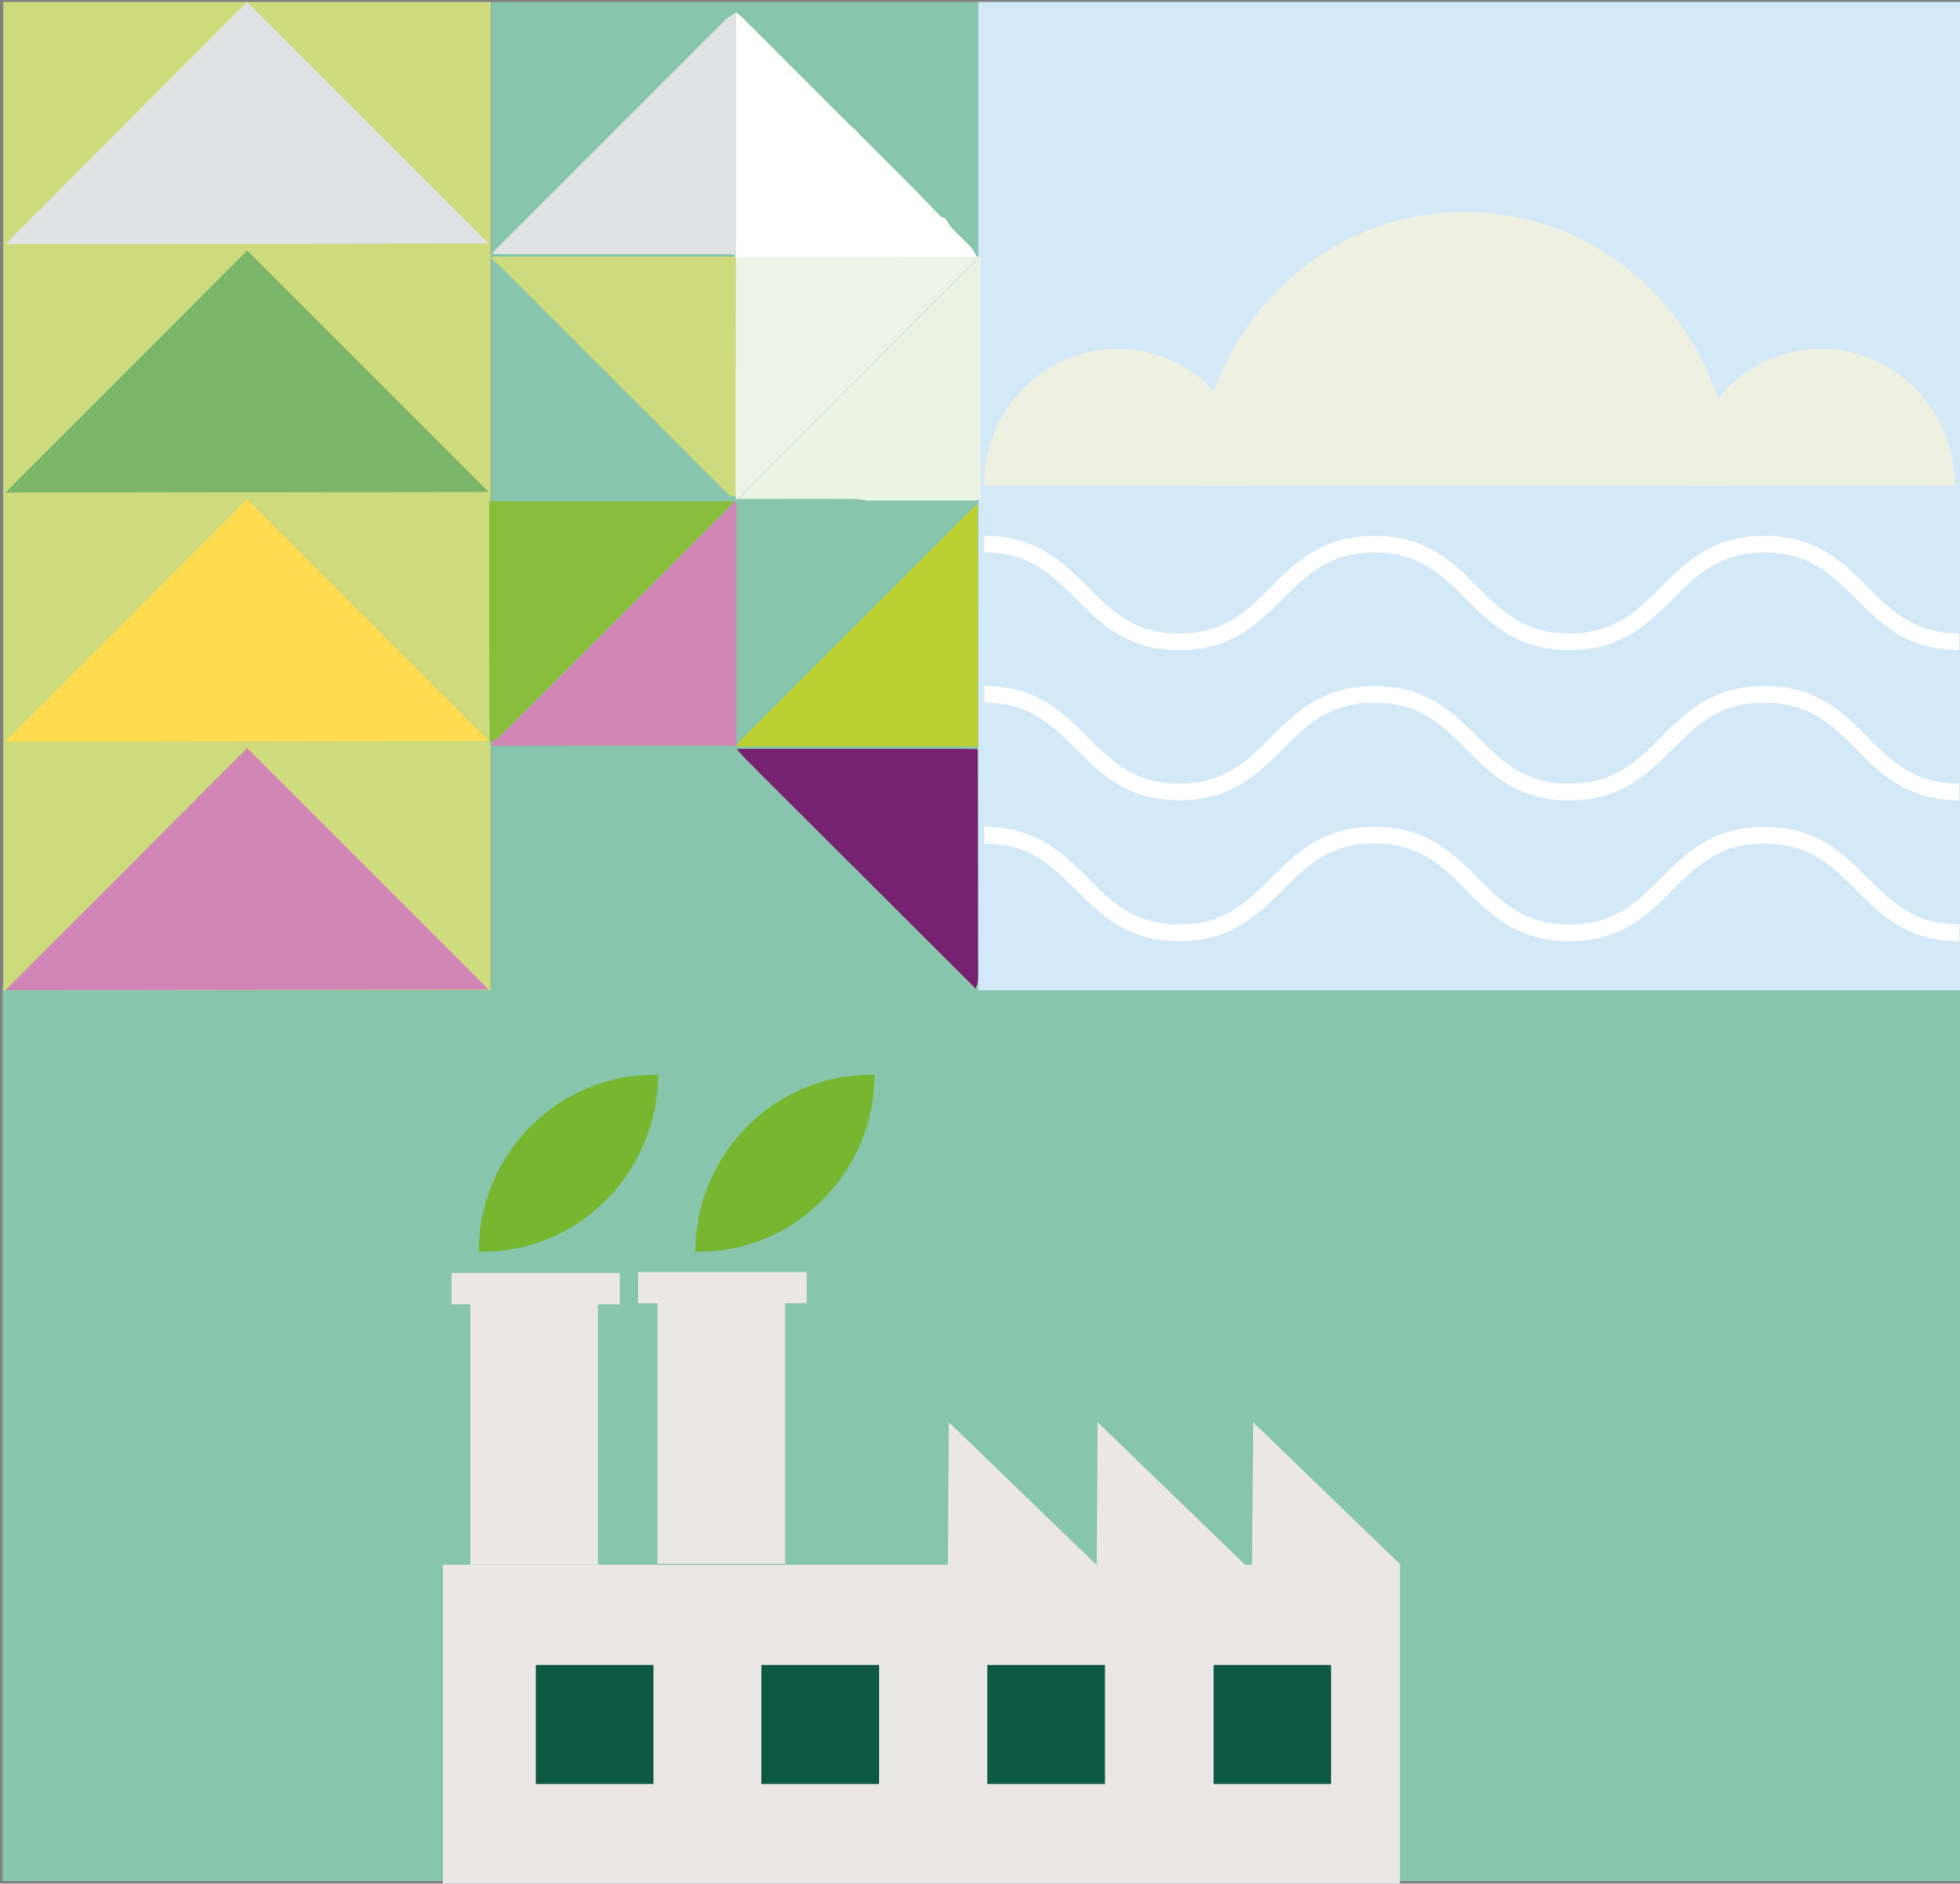
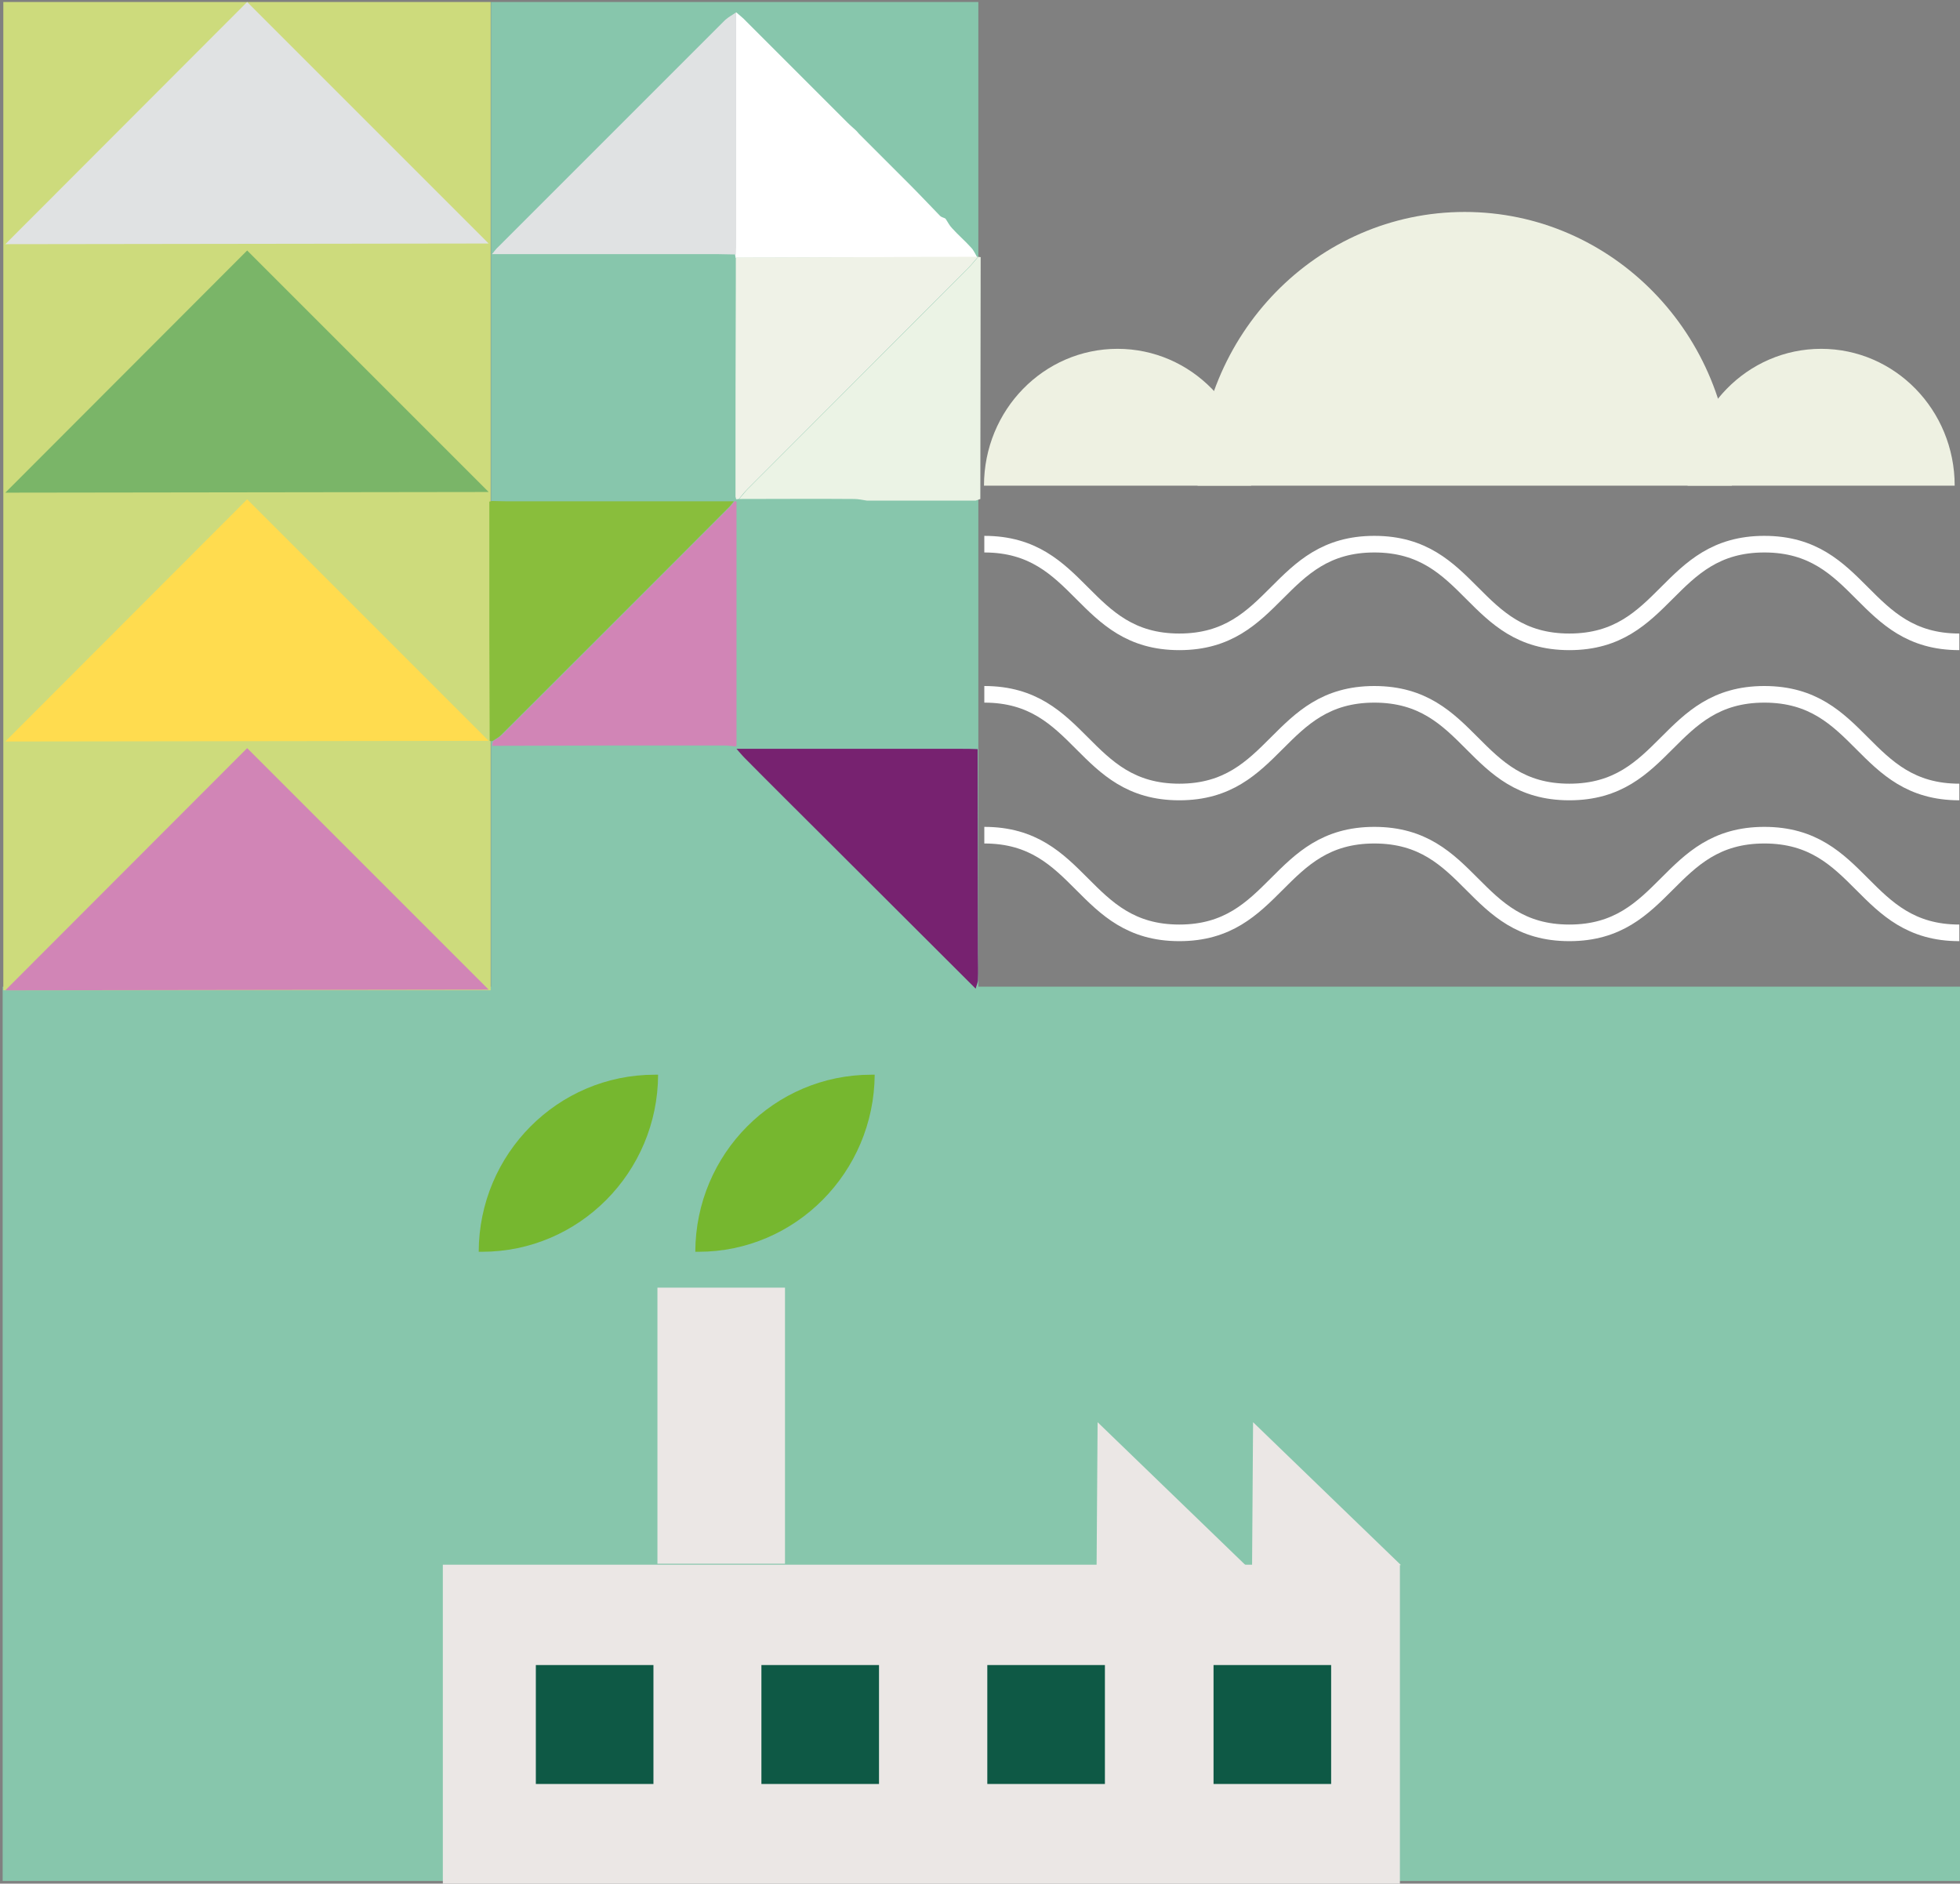
<svg xmlns="http://www.w3.org/2000/svg" xmlns:xlink="http://www.w3.org/1999/xlink" version="1.1" id="Layer_1" x="0" y="0" viewBox="0 0 590 567" style="enable-background:new 0 0 590 567" xml:space="preserve">
  <rect x="0" y="0" width="590" height="567" fill="#808080" stroke="none" />
  <style>.st0{fill:#87c6ac}.st1{fill:#ebe7e5}.st2{fill:#0e5945}.st3{fill:#76b72f}.st5{fill:#cddb7c}.st6{fill:#e0e2e3}.st9{fill:#d185b6}.st11{fill:#eef1e2}.st12{fill:none;stroke:#fff;stroke-width:5;stroke-miterlimit:10}</style>
  <path class="st0" d="M590.1 566.2V297H.8v269.2h589.3z" />
  <path class="st1" d="M421.4 471H133.3v96.2h288.1V471z" />
  <path class="st2" d="M196.7 501.2h-35.4V537h35.4v-35.8zM264.6 501.2h-35.4V537h35.4v-35.8zM332.6 501.2h-35.4V537h35.4v-35.8zM400.7 501.2h-35.4V537h35.4v-35.8z" />
  <path class="st1" d="m377.2 428.1-.3 43h44.8l-44.5-43zM330.4 428.1l-.3 43h44.8l-44.5-43z" />
-   <path class="st1" d="m285.6 428.1-.3 43h44.8l-44.5-43zM186.6 383.2h-50.7v9.4h50.7v-9.4z" />
-   <path class="st1" d="M180 387.8h-38.4V471H180v-83.2zM242.8 382.9h-50.7v9.4h50.7v-9.4z" />
  <path class="st1" d="M236.3 387.6h-38.4v83.1h38.4v-83.1z" />
  <path class="st3" d="M263.3 323.5h-1c-29.2 0-52.9 23.8-53 53.3h1c29.1 0 52.8-23.9 53-53.3zM198.1 323.5h-1c-29.2 0-52.9 23.8-53 53.3h1c29.2 0 52.9-23.9 53-53.3z" />
  <defs>
    <path id="SVGID_1_" d="M1 .6h590v297.5H1z" />
  </defs>
  <clipPath id="SVGID_00000112613218520026012780000011138443140595764616_">
    <use xlink:href="#SVGID_1_" style="overflow:visible" />
  </clipPath>
  <g style="clip-path:url(#SVGID_00000112613218520026012780000011138443140595764616_)">
    <path class="st5" d="M147.7 298.1V.6H1v297.5h146.7z" />
    <path class="st6" d="M1.6 73.5 74.4.6l72.7 72.7-145.5.2z" />
    <path d="m1.6 148.3 72.8-72.9 72.7 72.7-145.5.2z" style="fill:#7ab568" />
    <path d="m1.6 223.2 72.8-72.9 72.7 72.7-145.5.2z" style="fill:#ffdc4f" />
    <path class="st9" d="m1.6 298.1 72.8-72.9 72.7 72.7-145.5.2z" />
-     <path d="M591 298.1V.6H293.5v297.5H591z" style="fill:#d4e9f7" />
    <path class="st11" d="M521.3 146.2c0-45.5-36-82.4-80.4-82.4-44.4 0-80.4 36.9-80.4 82.4" />
    <path class="st11" d="M376.6 146.2c0-22.8-18-41.2-40.2-41.2-22.2 0-40.2 18.4-40.2 41.2M588.4 146.2c0-22.8-18-41.2-40.2-41.2-22.2 0-40.2 18.4-40.2 41.2" />
    <path class="st12" d="M296.3 163.8c29.4 0 29.4 29.4 58.7 29.4s29.4-29.4 58.7-29.4c29.4 0 29.4 29.4 58.7 29.4s29.4-29.4 58.7-29.4c29.4 0 29.4 29.4 58.7 29.4M296.3 209c29.4 0 29.4 29.4 58.7 29.4s29.4-29.4 58.7-29.4c29.4 0 29.4 29.4 58.7 29.4s29.4-29.4 58.7-29.4c29.4 0 29.4 29.4 58.7 29.4M296.3 251.4c29.4 0 29.4 29.4 58.7 29.4s29.4-29.4 58.7-29.4c29.4 0 29.4 29.4 58.7 29.4s29.4-29.4 58.7-29.4c29.4 0 29.4 29.4 58.7 29.4" />
    <path class="st0" d="M294.5 298.1V.6H147.8v297.5h146.7z" />
    <path d="M147.3 151c.3-.1.5-.1.8-.2 1.5 0 3 .1 4.4.1h68.4c-.5.6-.9 1.2-1.4 1.7-22.8 22.9-45.7 45.7-68.6 68.6-.8.8-1.8 1.3-2.7 1.9-.3 0-.6 0-.8-.1 0-10.4-.1-20.8-.1-31.2V151z" style="fill:#89be3c" />
-     <path class="st5" d="M148 77.9c.1-.2.1-.4 0-.6h73.5v7.4c0 21.5 0 43.1-.1 64.6-.5 0-.9.1-1.4.1-1-.9-2-1.8-3-2.8l-66.1-66.1c-.8-.8-1.8-1.7-2.9-2.6z" />
    <path d="M221.6 3.7c1 .9 2.1 1.7 3 2.7L255.2 37c.9.9 1.8 1.6 2.7 2.5.2.3.5.5.7.8l14.9 14.9c3.2 3.2 6.3 6.5 9.5 9.8.4.4 1.1.5 1.6.8.7 1 1.2 2.1 2 2.9 1.8 2 3.9 3.8 5.7 5.8.8.8 1.3 2 1.9 3h.1c-10.4 0-20.7-.1-31.1 0-13.9 0-27.9.1-41.8.1 0-.3 0-.5-.1-.7 0-1.5.1-3 .1-4.4.1-23.1.1-45.9.2-68.8z" style="fill:#fff" />
    <path d="M295.2 77.4c0 24.3-.1 48.5-.1 72.8-.5.2-.9.3-1.4.5H261c-1.3-.2-2.6-.5-3.9-.5-11.5-.1-23.1 0-34.6 0 .9-1 1.7-2.1 2.7-3.1 22.1-22.2 44.3-44.3 66.4-66.5 1-1 1.9-2.2 2.9-3.3h-.1c.2 0 .5.1.8.1z" style="fill:#ebf3e5" />
    <path class="st6" d="M221.6 3.7v68.5c0 1.5 0 3-.1 4.4-1.7 0-3.4-.1-5.2-.1h-68.2c.6-.7 1.2-1.6 1.9-2.2L218.3 6c1-.9 2.2-1.5 3.3-2.3z" />
    <path class="st9" d="M148.1 224.5c.1-.5.2-1 .3-1.4.9-.6 1.9-1.1 2.7-1.9 22.9-22.8 45.7-45.7 68.6-68.6.5-.5.9-1.1 1.4-1.7h.3l.3.1V224.4l-.1.3c-1.2-.1-2.5-.3-3.7-.3-23.3 0-46.6 0-69.8.1z" />
    <path d="M294.4 77.3c-1 1.1-1.9 2.3-2.9 3.3-22.1 22.2-44.3 44.3-66.4 66.5-1 1-1.8 2-2.7 3.1-.3 0-.5.1-.8.1-.1-.3-.1-.6-.2-.8 0-21.5 0-43.1.1-64.6v-7.4c13.9 0 27.9-.1 41.8-.1 10.4-.1 20.8-.1 31.1-.1z" style="fill:#eff2e7" />
-     <path d="M294.3 151.8c0 19.8.1 39.6.1 59.3v13.4l-.1.3c-.6-.1-1.2-.1-1.8-.1h-71c.7-.8 1.4-1.8 2.1-2.5l68.4-68.4c.8-.8 1.5-1.4 2.3-2z" style="fill:#bdd02f" />
    <path d="M221.7 225.4h67.4c1.7 0 3.4 0 5.2.1 0 20.5.1 41.1.1 61.6 0 2.6.1 5.2 0 7.8 0 .9-.5 1.8-.7 2.7-15-15-30.1-30-45.1-45-8.1-8.1-16.3-16.2-24.4-24.4-.9-.9-1.7-1.9-2.5-2.8z" style="fill:#772270" />
  </g>
</svg>